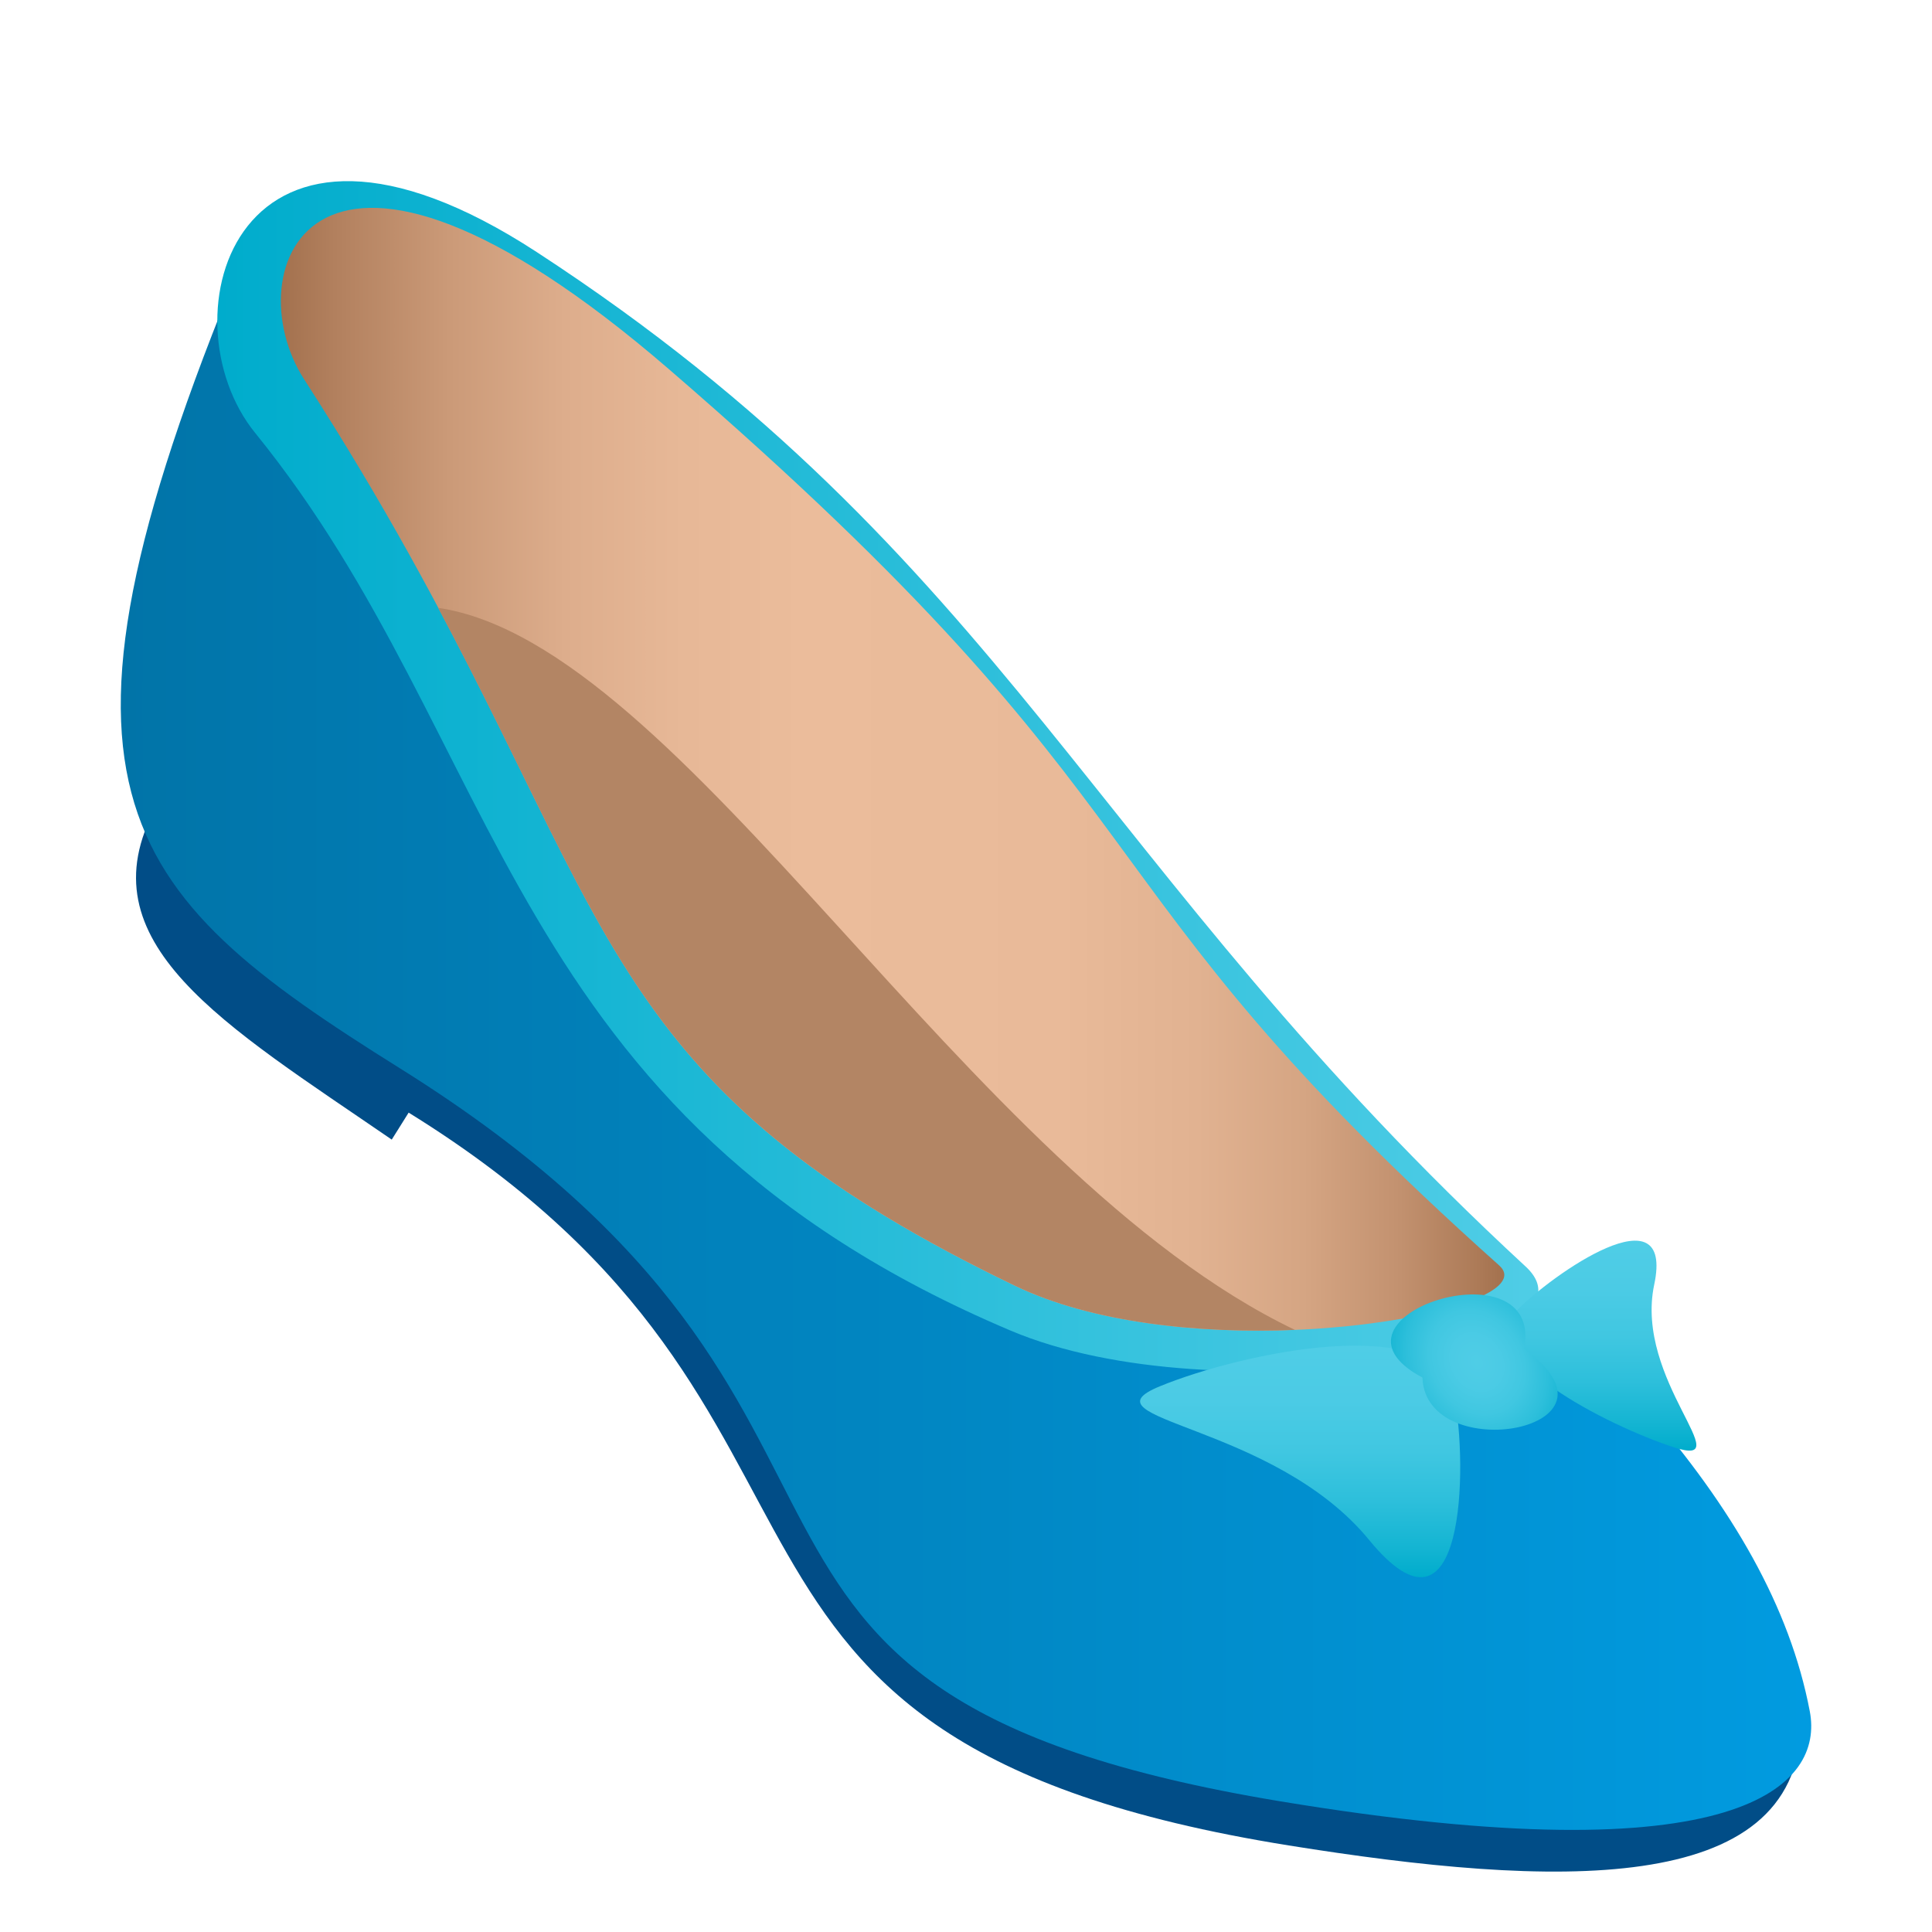
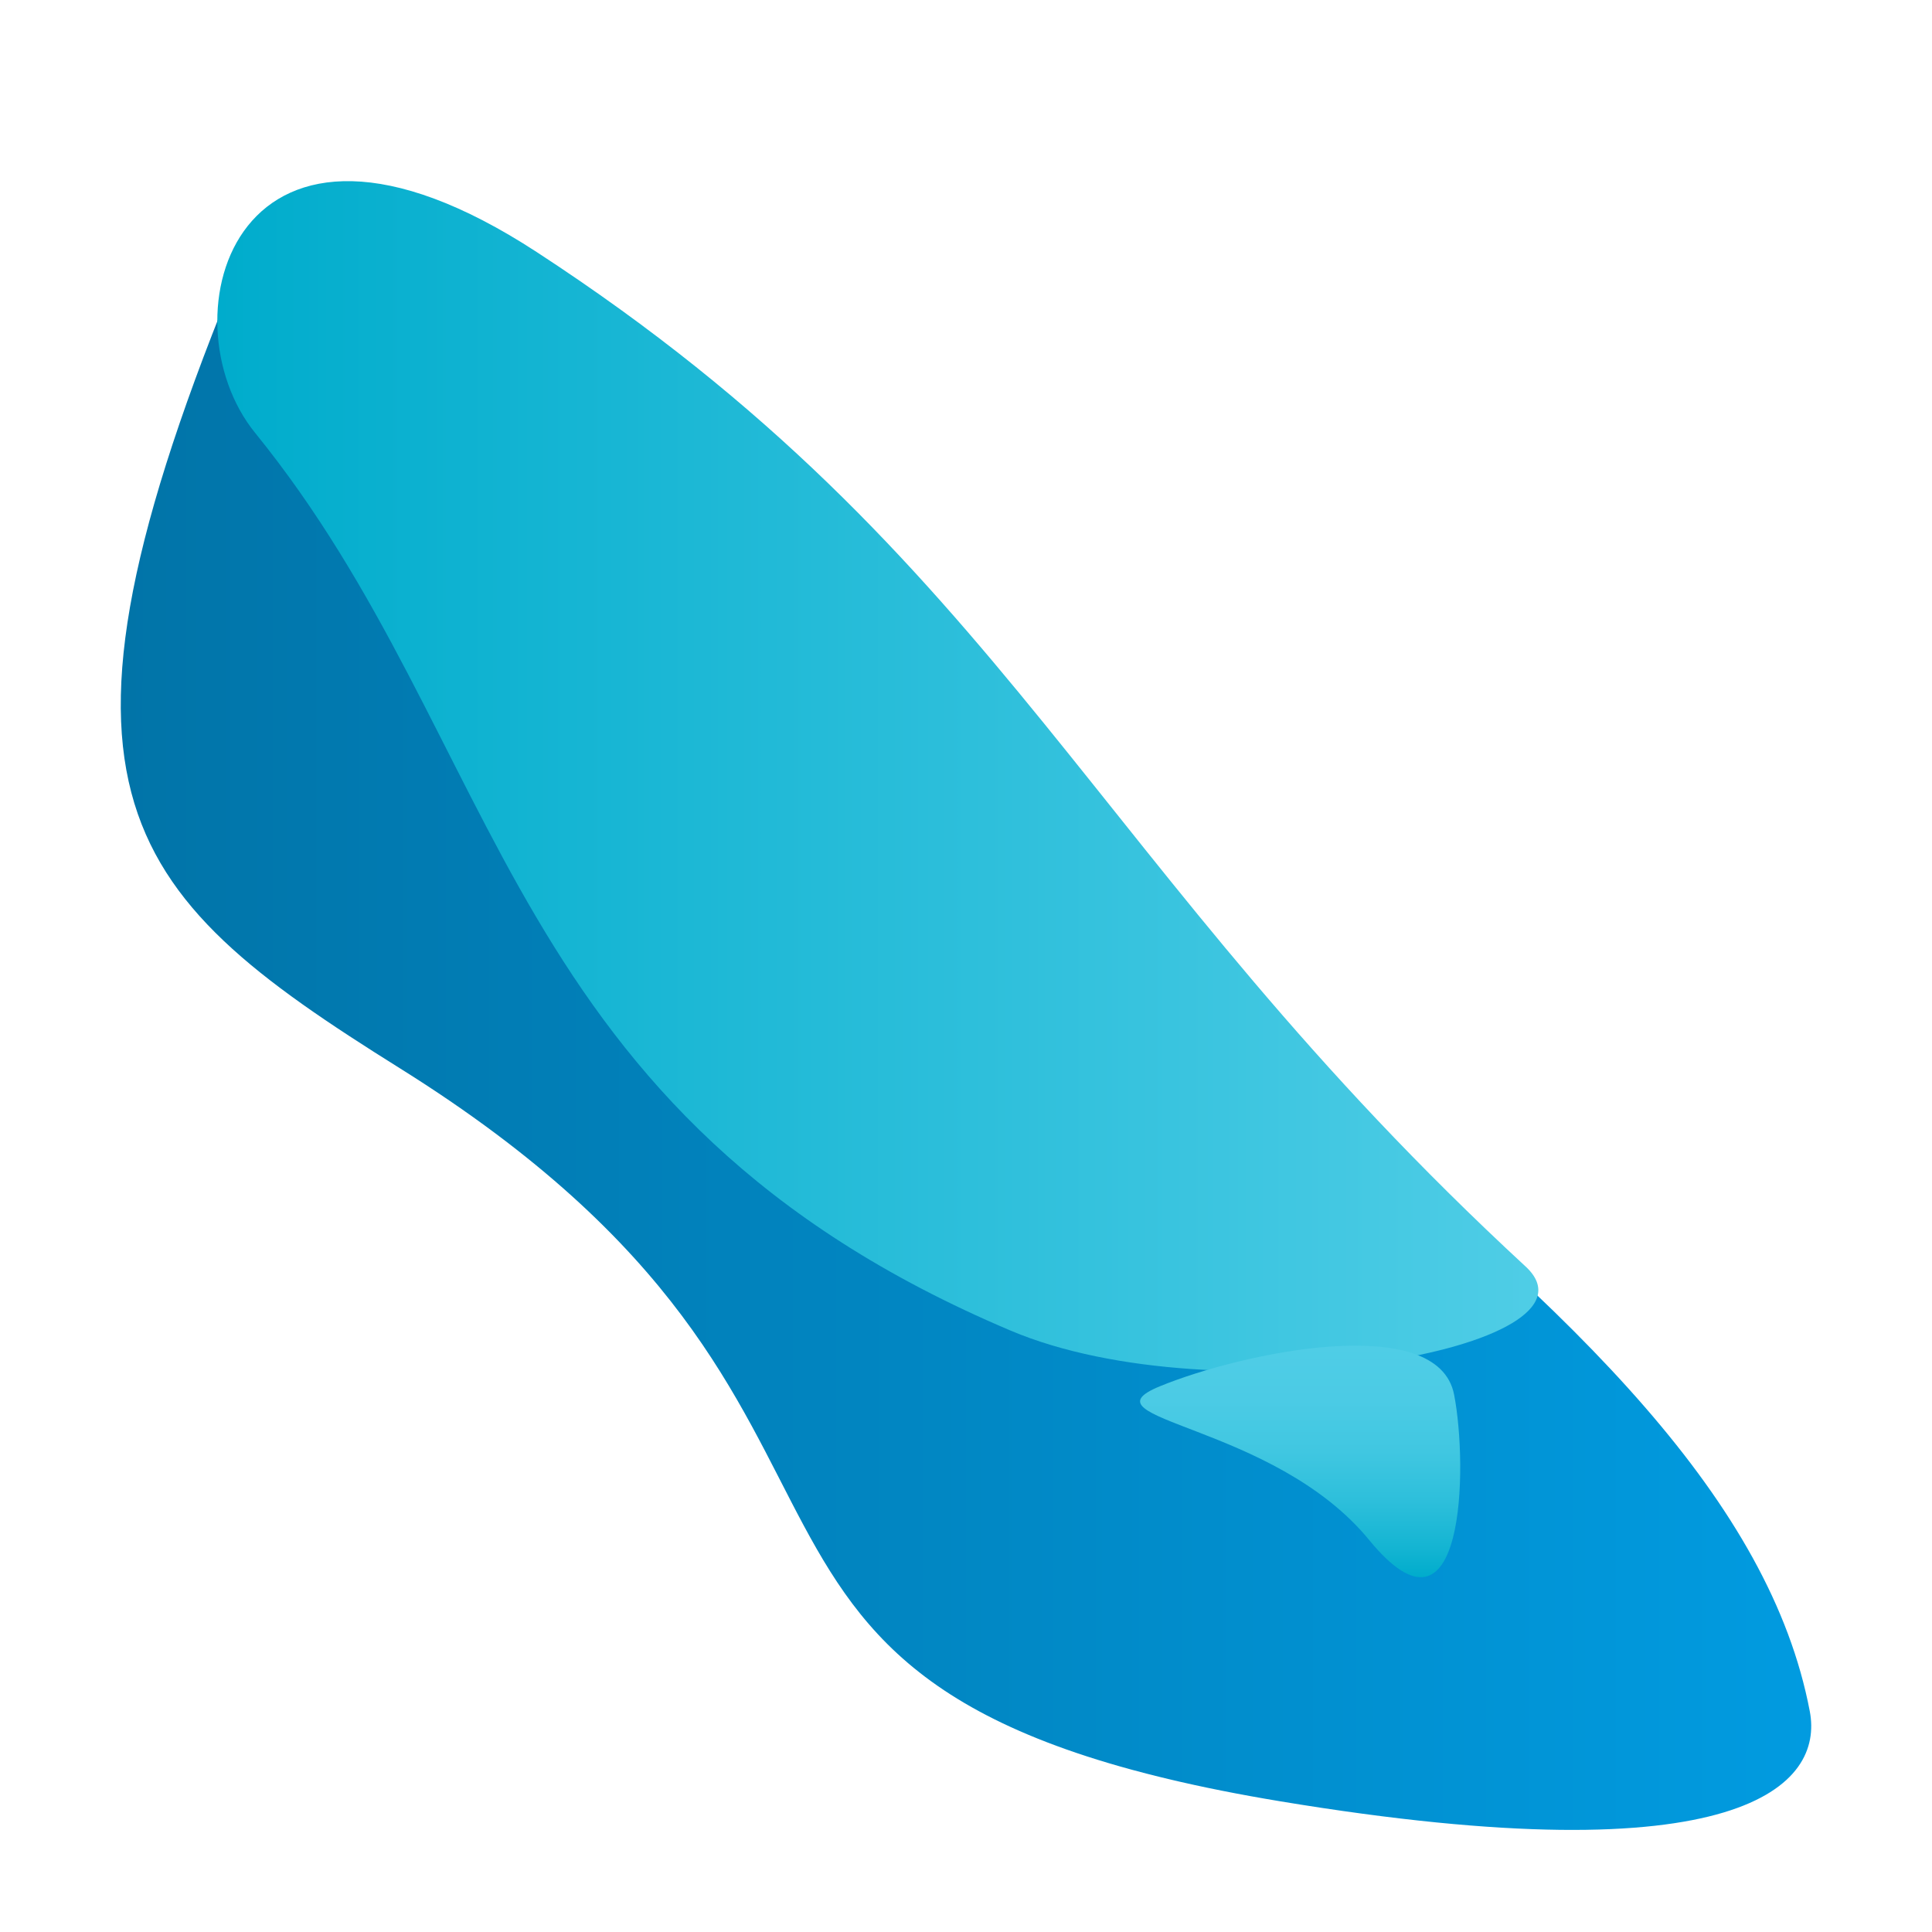
<svg xmlns="http://www.w3.org/2000/svg" xmlns:ns1="http://ns.adobe.com/AdobeSVGViewerExtensions/3.0/" version="1.1" id="Layer_1" x="0px" y="0px" width="64px" height="64px" viewBox="0 0 64 64" enable-background="new 0 0 64 64" xml:space="preserve">
-   <path fill="#014D87" d="M5.166,26.739c-2.444,4.486,2.288,7.218,7.811,11.012l0.56-0.894c16.415,10.153,7.332,20.776,29.156,24.276  c8.748,1.402,16.808,1.732,16.969-3.969C59.737,54.396,5.63,25.887,5.166,26.739z" />
  <linearGradient id="SVGID_1_" gradientUnits="userSpaceOnUse" x1="4" y1="34.218" x2="59.999" y2="34.218">
    <stop offset="0" style="stop-color:#0174A8" />
    <stop offset="1" style="stop-color:#019BE0" />
    <ns1:midPointStop offset="0" style="stop-color:#0174A8" />
    <ns1:midPointStop offset="0.5" style="stop-color:#0174A8" />
    <ns1:midPointStop offset="1" style="stop-color:#019BE0" />
  </linearGradient>
  <path fill="url(#SVGID_1_)" d="M8.354,7.817C0.605,26.126,3.79,29.475,13.256,35.394C31.847,47.019,20.6,56.06,42.412,59.671  c15.31,2.535,18.001-0.555,17.54-2.98C57.31,42.819,34.758,32.056,8.354,7.817z" />
  <linearGradient id="SVGID_2_" gradientUnits="userSpaceOnUse" x1="7.199" y1="25.709" x2="50.959" y2="25.709">
    <stop offset="0" style="stop-color:#00ACCC" />
    <stop offset="1" style="stop-color:#4FCDE6" />
    <ns1:midPointStop offset="0" style="stop-color:#00ACCC" />
    <ns1:midPointStop offset="0.497" style="stop-color:#00ACCC" />
    <ns1:midPointStop offset="1" style="stop-color:#4FCDE6" />
  </linearGradient>
  <path fill="url(#SVGID_2_)" d="M17.78,8.35c-10.002-6.52-12.405,2.2-9.33,5.988c8.361,10.295,8.144,22.596,25.031,29.741  c6.832,2.891,19.999,0.596,17.056-2.125C36.131,28.649,33.315,18.478,17.78,8.35z" />
  <linearGradient id="SVGID_3_" gradientUnits="userSpaceOnUse" x1="9.304" y1="25.482" x2="49.832" y2="25.482">
    <stop offset="0" style="stop-color:#A3714E" />
    <stop offset="0.044" style="stop-color:#B2805E" />
    <stop offset="0.138" style="stop-color:#CB9A78" />
    <stop offset="0.232" style="stop-color:#DDAD8C" />
    <stop offset="0.329" style="stop-color:#E7B897" />
    <stop offset="0.43" style="stop-color:#EBBC9B" />
    <stop offset="0.638" style="stop-color:#E9BA99" />
    <stop offset="0.749" style="stop-color:#E1B291" />
    <stop offset="0.836" style="stop-color:#D5A583" />
    <stop offset="0.912" style="stop-color:#C39270" />
    <stop offset="0.979" style="stop-color:#AC7A57" />
    <stop offset="1" style="stop-color:#A3714E" />
    <ns1:midPointStop offset="0" style="stop-color:#A3714E" />
    <ns1:midPointStop offset="0.283" style="stop-color:#A3714E" />
    <ns1:midPointStop offset="0.43" style="stop-color:#EBBC9B" />
    <ns1:midPointStop offset="0.819" style="stop-color:#EBBC9B" />
    <ns1:midPointStop offset="1" style="stop-color:#A3714E" />
  </linearGradient>
-   <path fill="url(#SVGID_3_)" d="M22.159,12.23C10.268,1.966,7.785,9.013,10.071,12.559c10.74,16.663,8.174,22.624,23.551,30.032  c6.127,2.949,17.759,0.863,16.038-0.674C35.054,28.872,39.433,27.14,22.159,12.23z" />
-   <path fill="#B38564" d="M14.515,20.136c5.935,11.136,6.326,16.299,19.107,22.456c2.584,1.244,6.146,1.591,9.274,1.462  C32,38.841,22.661,21.341,14.515,20.136z" />
  <linearGradient id="SVGID_4_" gradientUnits="userSpaceOnUse" x1="43.069" y1="52.247" x2="43.069" y2="44.575">
    <stop offset="0" style="stop-color:#00ACCC" />
    <stop offset="0.12" style="stop-color:#13B4D2" />
    <stop offset="0.329" style="stop-color:#2DBFDB" />
    <stop offset="0.543" style="stop-color:#40C7E1" />
    <stop offset="0.764" style="stop-color:#4BCBE5" />
    <stop offset="1" style="stop-color:#4FCDE6" />
    <ns1:midPointStop offset="0" style="stop-color:#00ACCC" />
    <ns1:midPointStop offset="0.279" style="stop-color:#00ACCC" />
    <ns1:midPointStop offset="1" style="stop-color:#4FCDE6" />
  </linearGradient>
  <path fill="url(#SVGID_4_)" d="M48.17,46.203c-0.534-2.772-7.021-1.401-9.749-0.28c-2.729,1.123,3.756,1.212,6.935,5.093  S48.63,48.575,48.17,46.203z" />
  <linearGradient id="SVGID_5_" gradientUnits="userSpaceOnUse" x1="53.059" y1="48.054" x2="53.059" y2="41.099">
    <stop offset="0" style="stop-color:#00ACCC" />
    <stop offset="0.12" style="stop-color:#13B4D2" />
    <stop offset="0.329" style="stop-color:#2DBFDB" />
    <stop offset="0.543" style="stop-color:#40C7E1" />
    <stop offset="0.764" style="stop-color:#4BCBE5" />
    <stop offset="1" style="stop-color:#4FCDE6" />
    <ns1:midPointStop offset="0" style="stop-color:#00ACCC" />
    <ns1:midPointStop offset="0.279" style="stop-color:#00ACCC" />
    <ns1:midPointStop offset="1" style="stop-color:#4FCDE6" />
  </linearGradient>
-   <path fill="url(#SVGID_5_)" d="M54.798,42.554c0.673-3.162-3.354-0.373-4.592,0.895c-1.443,1.482,3.024,3.775,5.246,4.496  C57.675,48.664,54.126,45.718,54.798,42.554z" />
  <radialGradient id="SVGID_6_" cx="69.096" cy="65.353" r="3.513" gradientTransform="matrix(0.788 -0.5 0.6 0.946 -44.738 17.847)" gradientUnits="userSpaceOnUse">
    <stop offset="0" style="stop-color:#4FCDE6" />
    <stop offset="0.236" style="stop-color:#4BCBE5" />
    <stop offset="0.457" style="stop-color:#40C7E1" />
    <stop offset="0.671" style="stop-color:#2DBFDB" />
    <stop offset="0.88" style="stop-color:#13B4D2" />
    <stop offset="1" style="stop-color:#00ACCC" />
    <ns1:midPointStop offset="0" style="stop-color:#4FCDE6" />
    <ns1:midPointStop offset="0.721" style="stop-color:#4FCDE6" />
    <ns1:midPointStop offset="1" style="stop-color:#00ACCC" />
  </radialGradient>
-   <path fill="url(#SVGID_6_)" d="M50.489,44.69c0.685-3.584-7.17-1.076-3.369,0.943C47.226,48.605,54.261,47.384,50.489,44.69z" />
</svg>